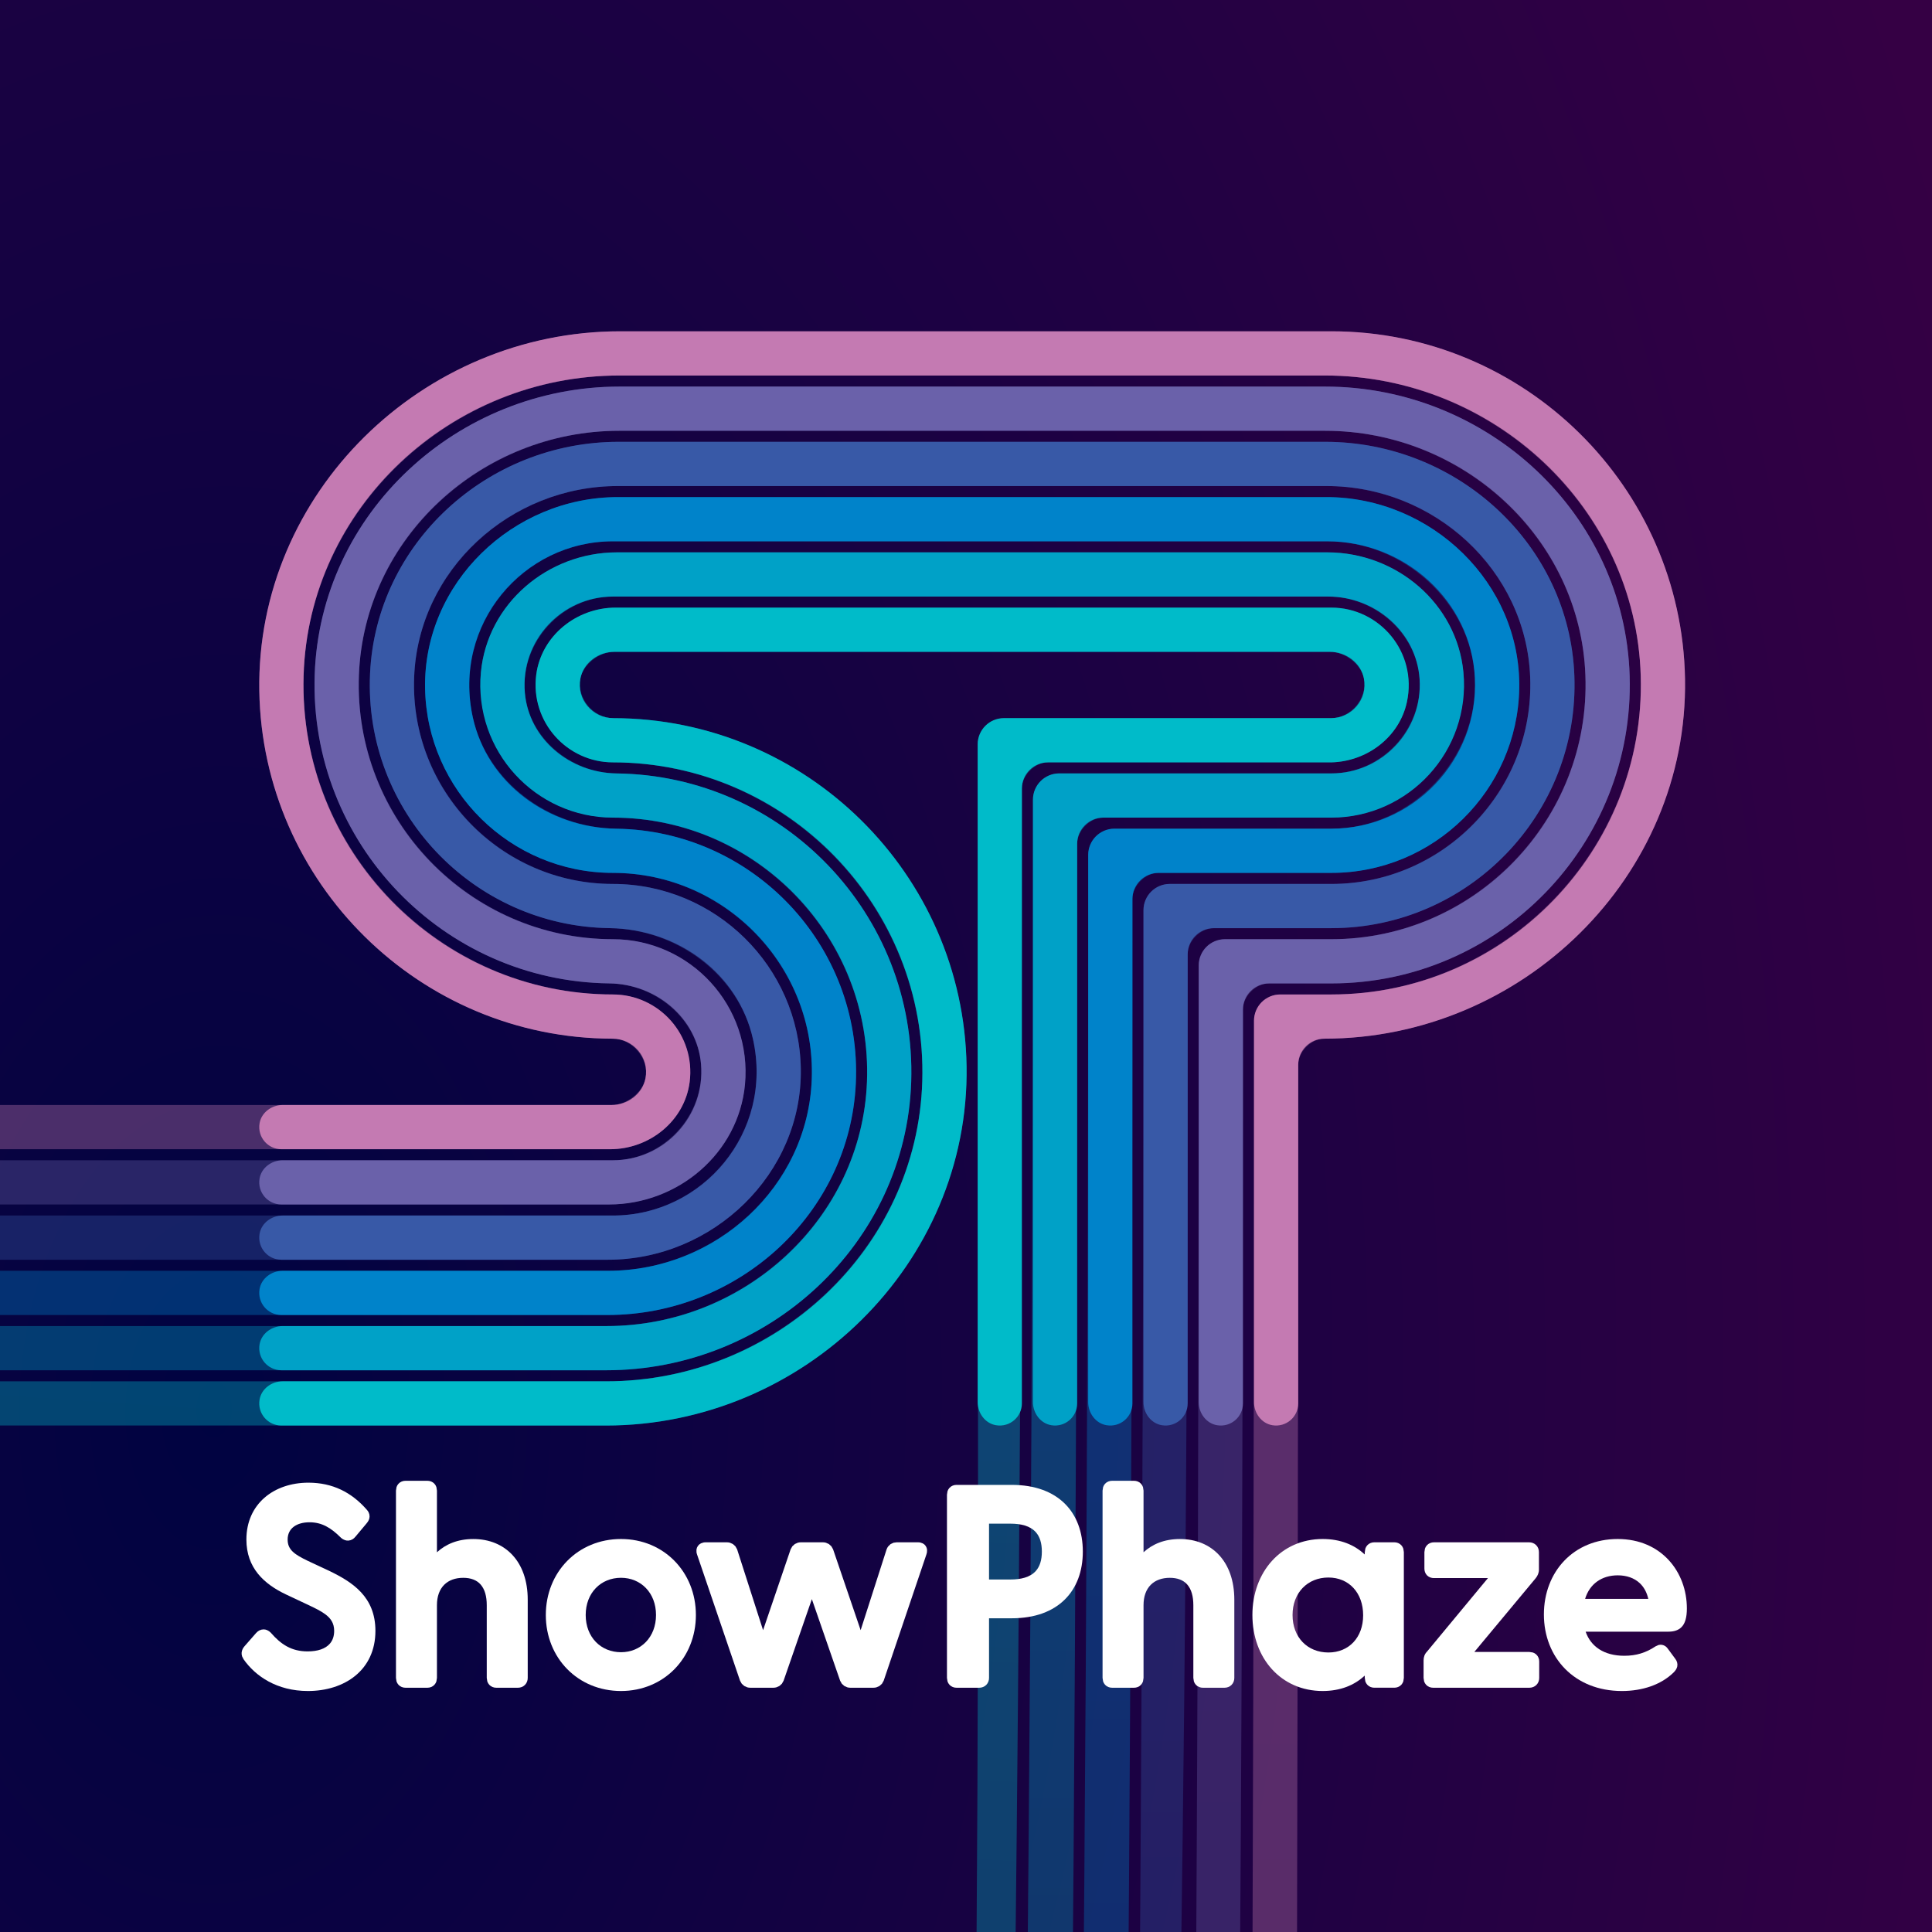
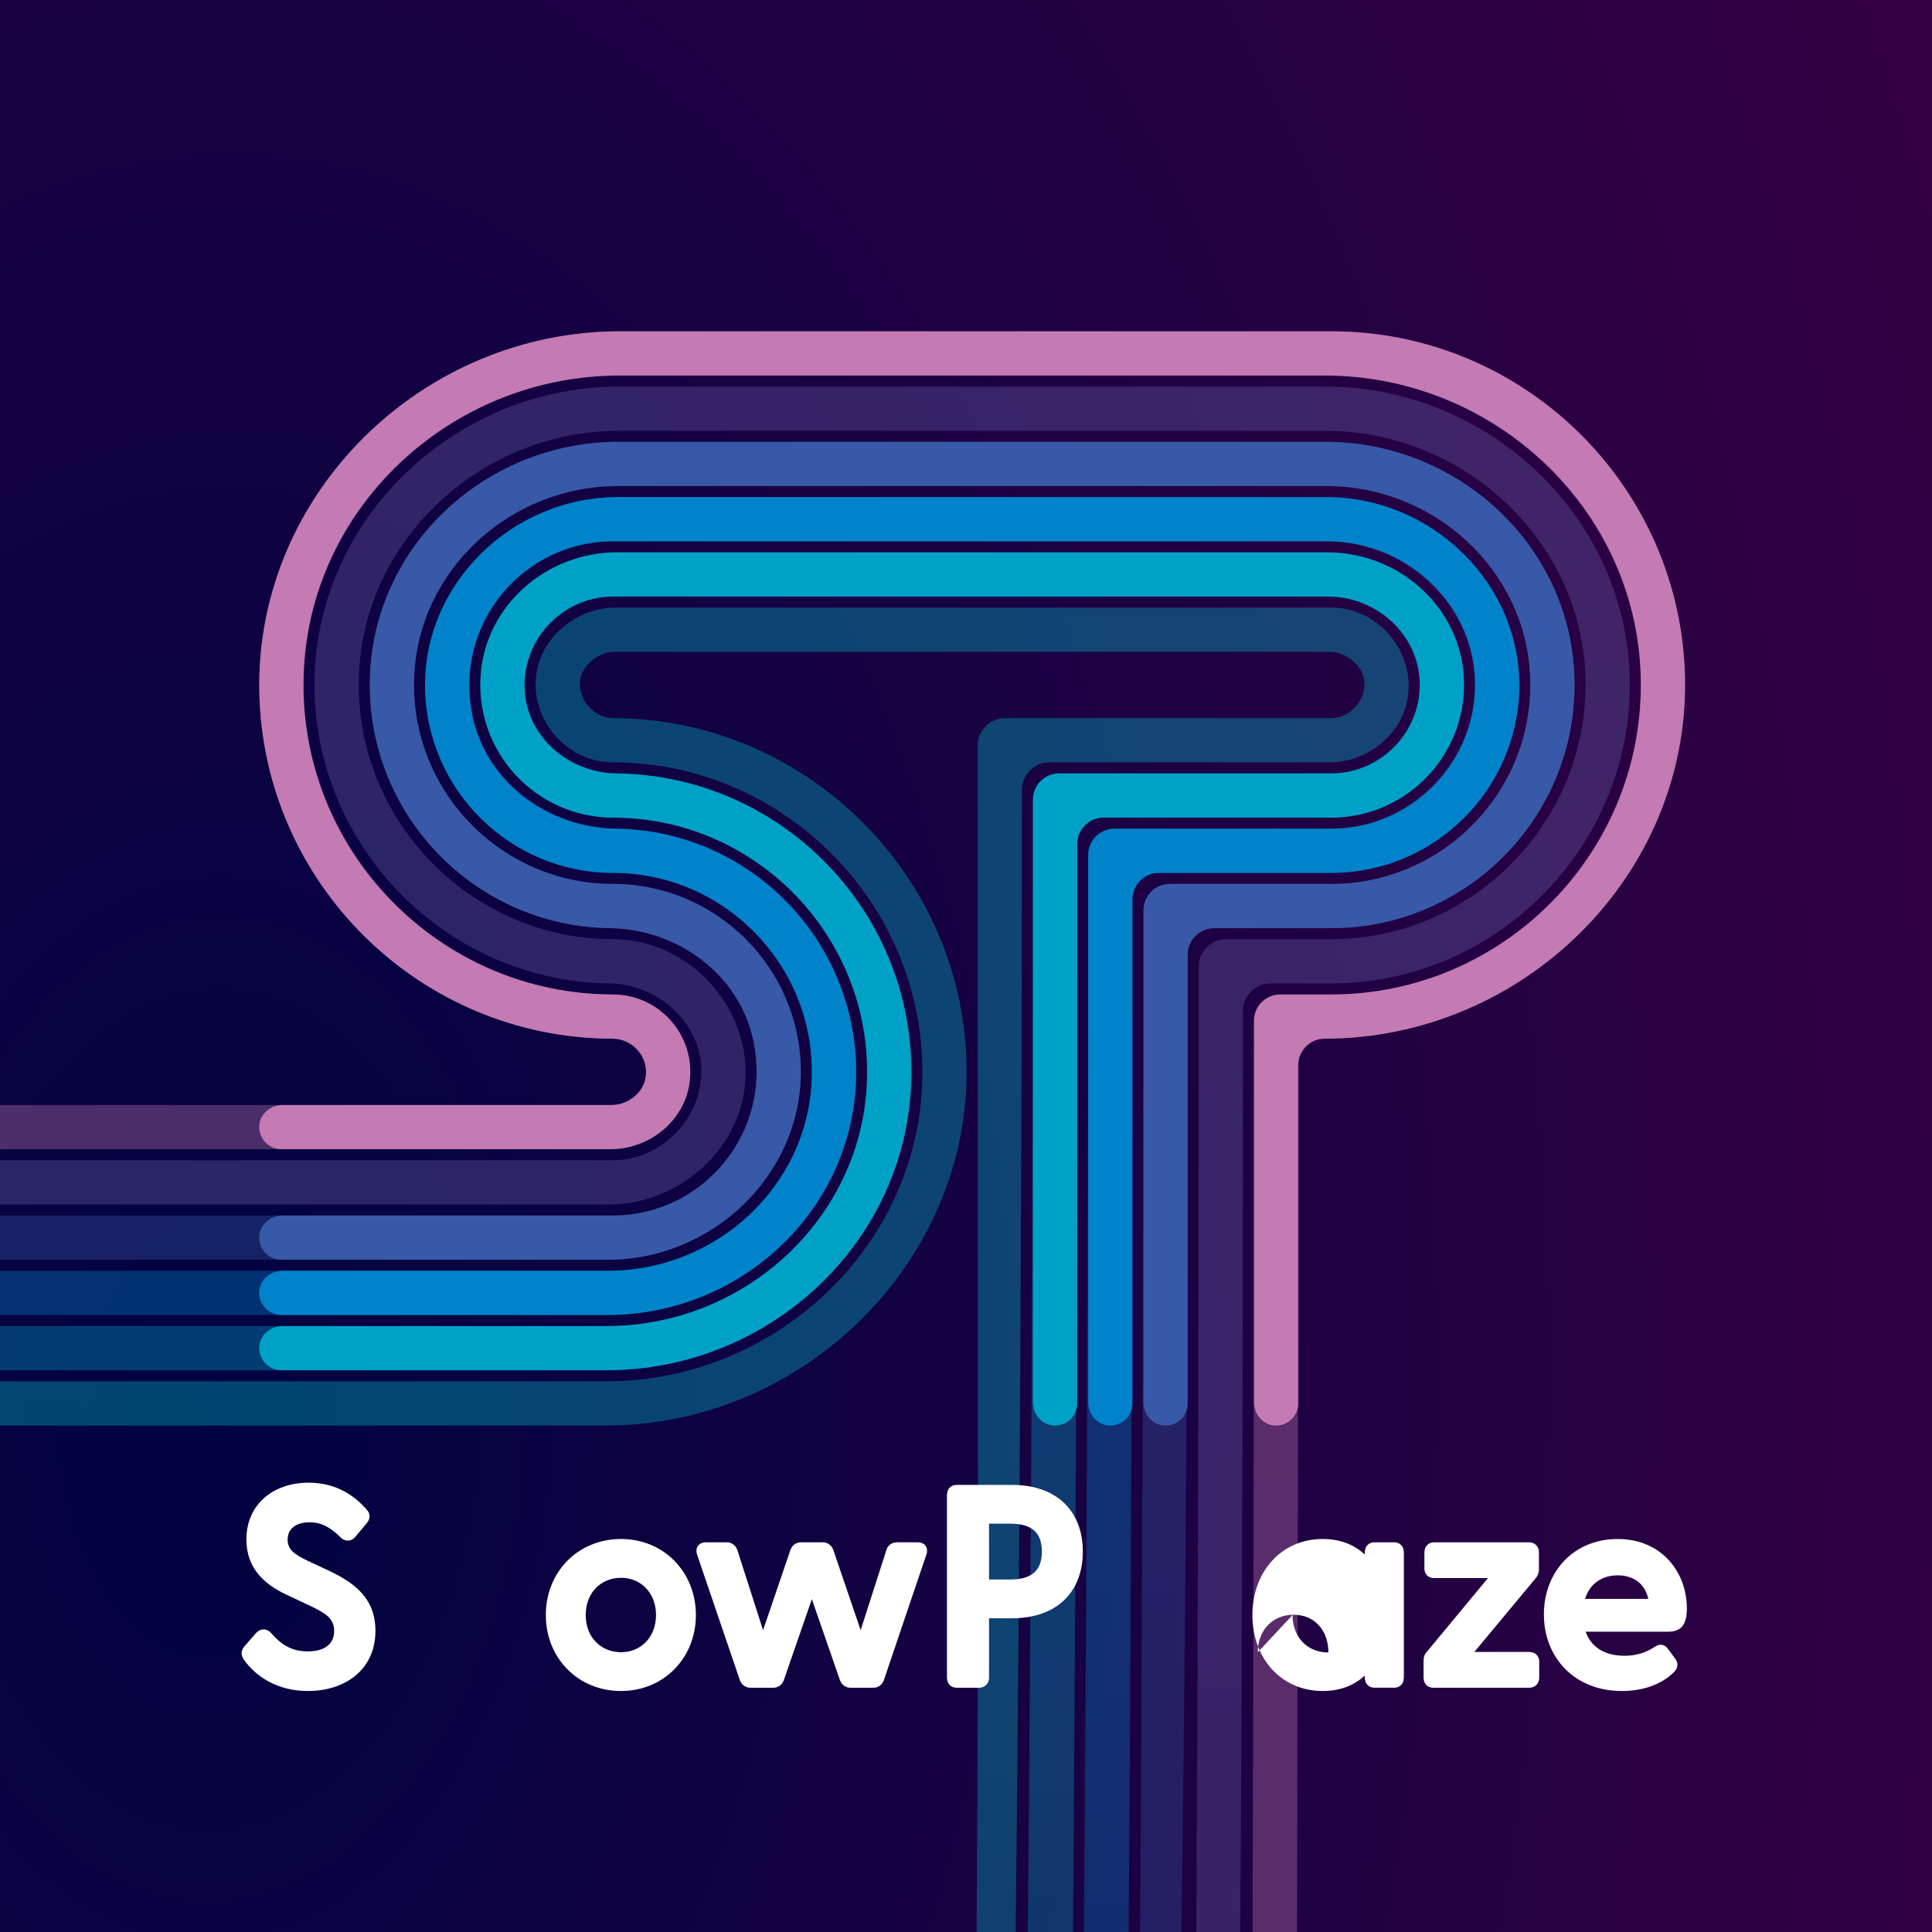
- <svg xmlns="http://www.w3.org/2000/svg" xmlns:ns1="http://www.serif.com/" width="100%" height="100%" viewBox="0 0 1500 1500" version="1.1" xml:space="preserve" style="fill-rule:evenodd;clip-rule:evenodd;stroke-linejoin:round;stroke-miterlimit:2;">
+ <svg xmlns="http://www.w3.org/2000/svg" width="100%" height="100%" viewBox="0 0 1500 1500" version="1.1" xml:space="preserve" style="fill-rule:evenodd;clip-rule:evenodd;stroke-linejoin:round;stroke-miterlimit:2;">
  <rect x="0" y="0" width="1500" height="1500" fill="#808080" stroke="none" />
-   <rect id="Logo-Square" ns1:id="Logo Square" x="0" y="0" width="1500" height="1500" style="fill:none;" />
  <clipPath id="_clip1">
    <rect x="0" y="0" width="1500" height="1500" />
  </clipPath>
  <g clip-path="url(#_clip1)">
    <rect x="0" y="-0" width="1500" height="1500" style="fill:url(#_Radial2);" />
    <g>
      <clipPath id="_clip3">
        <rect x="0" y="149.644" width="1500" height="1500" />
      </clipPath>
      <g clip-path="url(#_clip3)">
        <g>
          <g opacity="0.36">
            <path d="M1033.68,257.222l-552.316,-0c-152.904,-0 -282.493,126.627 -280.042,279.083c2.387,148.428 125.313,269.958 274.267,270.126c15.368,0.006 28.57,15.391 25.544,30.844c-2.073,10.62 -14.22,20.646 -26.39,20.646l-908.355,-0c-8.409,-0 -16.697,7.016 -17.896,14.256c-1.611,9.761 7.307,20.07 16.926,20.07l908.373,-0c30.31,-0 57.897,-22.902 61.656,-52.16c4.601,-35.78 -24.517,-67.982 -59.558,-67.982c-134.213,-0 -244.177,-112.491 -240.171,-247.551c3.85,-129.775 114.993,-233.006 245.283,-233.006l547.568,0c130.29,0 241.432,103.231 245.283,233.006c4.006,135.06 -105.959,247.551 -240.172,247.551l-39.782,-0c-10.284,-0 -20.289,10.006 -20.289,20.282c-0,1592.2 -15.071,1630.44 9.636,1946.61c29.086,372.201 441.609,818.866 438.3,1207.83c-0.135,15.61 66.323,16.308 72.249,16.371c65.496,0.68 103.174,-12.559 102.977,-19.218c-11.249,-379.19 -491.217,-819.837 -560.872,-1177.43c-38.863,-199.516 -27.964,-761.566 -27.964,-1939.84c0,-10.278 10.006,-20.283 20.283,-20.283c153.047,-0.006 282.624,-126.759 280.029,-279.346c-2.53,-148.467 -125.54,-269.863 -274.567,-269.863" style="fill:url(#_Linear4);" />
            <path d="M1033.38,763.523l0,0.013l0.295,-0.013c129.421,0 235.459,-108.48 231.59,-238.712c-3.714,-125.147 -110.886,-224.681 -236.52,-224.681l-547.712,-0c-125.408,-0 -232.628,99.073 -236.72,223.954c-4.243,129.594 100.342,237.85 228.696,239.42c36.151,0.444 68.284,27.947 71.265,62.633c3.41,39.645 -29.329,74.691 -68.39,74.691l-909.495,0c-8.417,0 -16.704,7.019 -17.902,14.257c-1.612,9.761 7.3,20.064 16.925,20.064l907.459,-0c53.044,-0 100.66,-41.344 105.522,-93.051c5.626,-59.837 -43.627,-112.901 -102.509,-112.901c-110.792,-0 -201.45,-93.307 -197.226,-204.981c4.004,-106.033 95.527,-189.76 202.068,-189.76l548.1,0c106.548,0 198.07,83.727 202.075,189.76c4.217,111.674 -86.434,204.981 -197.226,204.981l-0.295,0.018l0,-0.018l-82.395,-0c-10.283,-0 -20.289,10.006 -20.289,20.289c-0,1682.45 -23.541,1682.14 -6.203,2016.33c20.199,389.331 305.395,804.63 285.033,1185.62c-0.837,15.64 62.628,16.407 68.244,16.475c61.926,0.736 100.391,-12.239 100.529,-19.152c8.732,-440.802 -385.901,-734.901 -411.043,-1300.12c-21.738,-488.676 -2.234,-488.432 -2.234,-1864.83c0,-10.276 10.005,-20.283 20.289,-20.283l48.069,0Z" style="fill:url(#_Linear5);" />
            <path d="M1033.68,720.617c105.975,-0 192.694,-89.259 188.651,-196.074c-3.837,-101.425 -91.379,-181.51 -193.286,-181.51l-548.896,0c-101.211,0 -188.184,79.161 -192.842,179.875c-4.939,106.654 80.644,196.244 185.958,197.69c52.743,0.722 100.526,37.041 111.397,86.355c15.88,71.99 -39.339,136.779 -108.773,136.779l-909.501,0c-8.408,0 -16.697,7.017 -17.896,14.263c-1.611,9.759 7.305,20.063 16.926,20.063l906.606,0c81.327,0 151.083,-67.351 149.727,-148.361c-1.321,-78.897 -66.672,-143.406 -145.862,-143.406c-86.706,-0 -157.664,-73.036 -154.349,-160.432c3.14,-82.981 74.769,-148.499 158.145,-148.499l550.199,-0c83.376,-0 155.005,65.518 158.146,148.499c3.314,87.396 -67.644,160.432 -154.35,160.432l-125.598,-0c-10.28,-0 -20.283,10.003 -20.283,20.288c0,159.153 0,1188.93 -18.956,1989.32c-14.322,604.692 181.579,822.683 143.48,1259.72c-1.368,15.683 56.721,16.57 61.844,16.648c56.142,0.861 93.98,-11.79 94.431,-18.987c26.708,-426.84 -250.594,-719.535 -255.611,-1262.57c-9.008,-975.201 9.132,-973.808 9.132,-1949.81c0,-10.276 10.005,-20.283 20.289,-20.283l91.272,-0Z" style="fill:url(#_Linear6);" />
            <path d="M1033.68,677.71c79.19,0 144.541,-64.509 145.862,-143.406c1.356,-81.01 -68.4,-148.362 -149.727,-148.362l-550.061,0c-81.326,0 -151.083,67.352 -149.727,148.362c1.321,78.897 66.673,143.406 145.862,143.406c86.706,0 157.664,73.036 154.35,160.432c-3.14,82.981 -74.764,148.499 -158.146,148.499l-905.698,0c-8.417,0 -16.704,7.019 -17.903,14.257c-1.612,9.763 7.303,20.07 16.926,20.07l906.218,-0c101.21,-0 188.177,-79.161 192.835,-179.876c4.934,-106.654 -80.644,-196.243 -185.957,-197.689c-52.743,-0.722 -100.526,-37.041 -111.398,-86.355c-15.879,-71.99 39.34,-136.779 108.773,-136.779l554.553,-0c59.29,-0 111.786,47.787 114.655,105.929c3.094,62.654 -49.32,117.186 -111.417,117.186l-168.506,-0c-10.276,-0 -20.283,10.005 -20.283,20.289c0,167.948 0,1703.36 -35.95,2099.05c-33.373,367.33 67.818,818.551 28.455,1196.49c-1.637,15.713 48.774,16.786 53.241,16.881c48.19,1.028 83.884,-11.196 84.584,-18.719c41.64,-447.575 -135.233,-609.244 -117.287,-1264.13c21.284,-776.686 21.284,-1835.61 21.284,-1995.24c-0,-10.279 10.001,-20.283 20.282,-20.283l134.18,0Z" style="fill:url(#_Linear7);" />
            <path d="M1033.68,634.803c58.883,-0 108.135,-53.059 102.509,-112.895c-4.862,-51.713 -52.478,-93.057 -105.522,-93.057l-551.765,0c-53.043,0 -100.66,41.344 -105.522,93.057c-5.626,59.836 43.627,112.895 102.509,112.895c110.792,-0 201.444,93.307 197.227,204.975c-4.005,106.039 -95.528,189.772 -202.069,189.772l-904.659,-0c-8.409,-0 -16.697,7.017 -17.896,14.257c-1.611,9.759 7.305,20.063 16.926,20.063l905.322,-0c125.408,-0 232.628,-99.073 236.721,-223.955c4.242,-129.593 -100.349,-237.849 -228.697,-239.42c-36.156,-0.444 -68.283,-27.946 -71.264,-62.633c-3.411,-39.643 29.327,-74.685 68.389,-74.685l555.367,0c36.185,0 68.555,28.661 70.914,63.949c2.621,39.082 -29.863,73.351 -68.49,73.351l-0.294,0.006l-0,-0.006l-211.12,-0c-10.276,-0 -20.283,10.004 -20.283,20.288c0,167.669 0,1735.08 -39.616,2095.48c-65.609,596.867 -24.686,786.327 -70.059,1245.74c-1.556,15.747 38.841,17.051 42.507,17.17c38.157,1.234 69.994,-10.405 70.832,-18.345c44.315,-419.584 -50.408,-719.069 -2.803,-1240.62c33.466,-366.652 33.466,-1899.87 33.466,-2065.1c-0,-10.278 10.005,-20.283 20.282,-20.283l177.088,-0Z" style="fill:url(#_Linear8);" />
            <path d="M1033.38,591.897l0,0.006l0.295,-0.006c27.675,-0.686 52.963,-20.541 58.63,-46.76c8.2,-37.94 -21.841,-73.382 -58.63,-73.382l-555.693,-0c-30.309,-0 -57.897,22.901 -61.662,52.159c-4.595,35.775 24.524,67.983 59.564,67.983c134.213,-0 244.178,112.49 240.172,247.551c-3.851,129.774 -114.993,233.005 -245.283,233.005l-904.39,0c-8.409,0 -16.697,7.017 -17.896,14.257c-1.612,9.768 7.302,20.07 16.925,20.07l904.997,-0c152.911,-0 282.506,-126.634 280.042,-279.096c-2.393,-148.434 -125.32,-269.958 -274.285,-270.113c-15.367,-0.018 -28.552,-15.402 -25.526,-30.857c2.078,-10.613 14.224,-20.633 26.396,-20.633l555.474,-0c12.172,-0 24.325,10.02 26.408,20.64c3.026,15.445 -10.168,30.832 -25.538,30.85l-254.027,-0c-10.277,-0 -20.283,10.005 -20.283,20.282c0,905.11 5.391,1202.54 -30.824,1892.75c-29.006,552.823 -99.379,815.095 -143.664,1493.15c-1.031,15.795 26.987,17.359 29.744,17.512c26.129,1.453 52.3,-9.306 53.111,-17.86c37.039,-391.139 29.081,-751.89 77.994,-1191.55c47.965,-431.154 47.965,-1986.86 47.965,-2159.67c0,-10.277 10.006,-20.282 20.283,-20.282l219.701,-0Z" style="fill:url(#_Linear9);" />
          </g>
          <g>
            <path d="M1033.68,257.222l-552.316,-0c-153.498,-0 -282.51,125.604 -280.042,279.083c2.399,149.201 124.515,269.957 274.267,270.126c16.048,0.006 28.757,14.432 25.544,30.844c-2.393,12.258 -13.9,20.646 -26.39,20.646l-255.324,-0c-8.551,-0 -16.499,5.819 -17.896,14.256c-1.773,10.737 6.514,20.07 16.925,20.07l255.343,-0c30.524,-0 57.766,-21.88 61.656,-52.16c4.71,-36.631 -23.835,-67.982 -59.558,-67.982c-134.906,-0 -244.199,-111.755 -240.171,-247.551c3.877,-130.685 114.536,-233.006 245.283,-233.006l547.568,0c130.747,0 241.405,102.321 245.283,233.006c4.028,135.796 -105.266,247.551 -240.172,247.551l-39.782,-0c-11.206,-0 -20.289,9.082 -20.289,20.282l-0,296.253c-0,8.557 5.819,16.505 14.257,17.902c10.742,1.773 20.069,-6.514 20.069,-16.925l0,-262.903c0,-11.2 9.083,-20.283 20.283,-20.283c153.642,-0.006 282.641,-125.736 280.029,-279.346c-2.543,-149.239 -124.74,-269.863 -274.567,-269.863" style="fill:#c47ab2;fill-rule:nonzero;" />
-             <path d="M1033.38,763.523l0,0.013c0.101,-0 0.195,-0.013 0.295,-0.013c130.089,0 235.48,-107.771 231.59,-238.712c-3.74,-126.024 -110.446,-224.681 -236.52,-224.681l-547.712,-0c-125.836,-0 -232.599,98.187 -236.72,223.954c-4.266,130.309 99.69,237.842 228.696,239.42c36.205,0.445 68.164,26.553 71.265,62.633c3.489,40.559 -28.545,74.691 -68.39,74.691l-256.464,0c-8.557,0 -16.506,5.82 -17.903,14.257c-1.772,10.737 6.509,20.064 16.925,20.064l254.429,-0c53.594,-0 100.505,-39.695 105.522,-93.051c5.757,-61.224 -42.45,-112.901 -102.509,-112.901c-111.36,-0 -201.473,-92.694 -197.226,-204.981c4.034,-106.807 95.186,-189.76 202.068,-189.76l548.1,0c106.888,0 198.041,82.953 202.075,189.76c4.241,112.287 -85.866,204.981 -197.226,204.981c-0.1,-0 -0.194,0.018 -0.295,0.018l0,-0.018l-82.395,-0c-11.207,-0 -20.289,9.082 -20.289,20.289l-0,339.16c-0,8.551 5.819,16.499 14.263,17.896c10.736,1.767 20.063,-6.514 20.063,-16.925l0,-305.811c0,-11.2 9.083,-20.283 20.289,-20.283l48.069,0Z" style="fill:#6a61aa;fill-rule:nonzero;" />
            <path d="M1033.68,720.617c106.518,-0 192.716,-88.672 188.651,-196.074c-3.865,-102.164 -91.053,-181.51 -193.286,-181.51l-548.896,0c-101.545,0 -188.15,78.437 -192.842,179.875c-4.967,107.251 80.116,196.237 185.958,197.69c52.654,0.721 100.06,34.928 111.397,86.355c15.98,72.442 -39.03,136.779 -108.773,136.779l-256.47,0c-8.551,0 -16.499,5.819 -17.896,14.263c-1.773,10.736 6.514,20.063 16.925,20.063l253.576,0c81.607,0 151.093,-66.773 149.727,-148.361c-1.328,-79.308 -66.247,-143.406 -145.862,-143.406c-87.15,-0 -157.682,-72.556 -154.349,-160.432c3.163,-83.586 74.503,-148.499 158.145,-148.499l550.199,-0c83.642,-0 154.982,64.913 158.146,148.499c3.332,87.876 -67.2,160.432 -154.35,160.432l-125.598,-0c-11.206,-0 -20.283,9.082 -20.283,20.288l0,382.063c0,8.556 5.82,16.505 14.257,17.896c10.736,1.773 20.063,-6.508 20.063,-16.925l0,-348.713c0,-11.2 9.083,-20.283 20.289,-20.283l91.272,-0Z" style="fill:#3859a7;fill-rule:nonzero;" />
            <path d="M1033.68,677.71c79.615,0 144.534,-64.099 145.862,-143.406c1.366,-81.588 -68.12,-148.362 -149.727,-148.362l-550.061,0c-81.606,0 -151.092,66.774 -149.727,148.362c1.328,79.307 66.248,143.406 145.862,143.406c87.15,0 157.682,72.555 154.35,160.432c-3.163,83.586 -74.497,148.499 -158.146,148.499l-252.668,0c-8.557,0 -16.505,5.819 -17.902,14.257c-1.773,10.736 6.508,20.07 16.925,20.07l253.188,-0c101.545,-0 188.144,-78.437 192.835,-179.876c4.961,-107.251 -80.115,-196.236 -185.957,-197.689c-52.655,-0.721 -100.06,-34.928 -111.398,-86.355c-15.979,-72.442 39.031,-136.779 108.773,-136.779l554.553,-0c59.996,-0 111.698,46.008 114.655,105.929c3.163,64.055 -48.038,117.186 -111.417,117.186l-168.506,-0c-11.2,-0 -20.283,9.083 -20.283,20.289l0,424.97c0,8.557 5.82,16.506 14.257,17.896c10.736,1.773 20.07,-6.508 20.07,-16.925l-0,-391.621c-0,-11.2 9.076,-20.283 20.282,-20.283l134.18,0Z" style="fill:#0083ca;fill-rule:nonzero;" />
            <path d="M1033.68,634.803c60.059,-0 108.266,-51.671 102.509,-112.895c-5.017,-53.362 -51.928,-93.057 -105.522,-93.057l-551.765,0c-53.594,0 -100.505,39.695 -105.522,93.057c-5.757,61.224 42.451,112.895 102.509,112.895c111.36,-0 201.467,92.694 197.227,204.975c-4.034,106.812 -95.187,189.772 -202.069,189.772l-251.628,-0c-8.551,-0 -16.499,5.819 -17.896,14.257c-1.773,10.736 6.514,20.063 16.925,20.063l252.292,-0c125.836,-0 232.599,-98.187 236.721,-223.955c4.265,-130.308 -99.697,-237.841 -228.697,-239.42c-36.211,-0.444 -68.164,-26.552 -71.264,-62.633c-3.489,-40.559 28.544,-74.685 68.389,-74.685l555.367,0c36.525,0 68.477,27.499 70.914,63.949c2.681,39.97 -29.077,73.351 -68.49,73.351c-0.1,-0 -0.194,0.006 -0.294,0.006l-0,-0.006l-211.12,-0c-11.2,-0 -20.283,9.082 -20.283,20.288l0,467.879c0,8.55 5.82,16.505 14.257,17.896c10.737,1.773 20.07,-6.508 20.07,-16.925l-0,-434.529c-0,-11.2 9.082,-20.283 20.282,-20.283l177.088,-0Z" style="fill:#00a1c7;fill-rule:nonzero;" />
-             <path d="M1033.38,591.897l0,0.006l0.295,-0.006c27.805,-0.689 52.755,-19.575 58.63,-46.76c8.406,-38.893 -21.166,-73.382 -58.63,-73.382l-555.693,-0c-30.524,-0 -57.766,21.88 -61.662,52.159c-4.704,36.626 23.841,67.983 59.564,67.983c134.906,-0 244.199,111.755 240.172,247.551c-3.878,130.684 -114.536,233.005 -245.283,233.005l-251.36,0c-8.55,0 -16.499,5.82 -17.896,14.257c-1.772,10.743 6.509,20.07 16.925,20.07l251.967,-0c153.504,-0 282.522,-125.611 280.042,-279.096c-2.405,-149.207 -124.521,-269.957 -274.285,-270.113c-16.048,-0.019 -28.739,-14.445 -25.526,-30.857c2.399,-12.252 13.906,-20.633 26.396,-20.633l555.474,-0c12.49,-0 24.003,8.381 26.408,20.64c3.214,16.405 -9.489,30.831 -25.538,30.85l-254.027,-0c-11.2,-0 -20.283,9.082 -20.283,20.282l0,510.793c0,8.55 5.819,16.499 14.257,17.896c10.736,1.772 20.069,-6.515 20.069,-16.925l0,-477.438c0,-11.199 9.083,-20.282 20.283,-20.282l219.701,-0Z" style="fill:#00bbc9;fill-rule:nonzero;" />
          </g>
        </g>
      </g>
    </g>
    <g>
      <path d="M239.049,1312.89c-24.063,0 -40.751,-11.544 -49.896,-24.576l-1.186,-2.284l-0.325,-1.384l-0.049,-1.475l0.249,-1.454l0.502,-1.338c0.347,-0.724 0.835,-1.476 1.505,-2.242l8.917,-10.191l0.023,-0.026c0.826,-0.929 1.674,-1.574 2.493,-2.013l1.599,-0.631l1.748,-0.226l1.379,0.14l1.261,0.381l1.592,0.873c0.431,0.302 0.857,0.66 1.271,1.074c0.071,0.071 0.14,0.145 0.206,0.221c7.807,8.949 15.933,14.401 28.499,14.401c7.741,0 13.799,-1.954 17.328,-6.064c2.18,-2.539 3.283,-5.88 3.283,-9.876c-0,-6.004 -2.712,-9.81 -6.952,-12.933c-3.392,-2.498 -7.649,-4.588 -12.373,-6.83l-18.038,-8.489l-0.008,-0.003c-17.268,-8.167 -30.779,-20.72 -30.779,-42.654c-0,-27.714 21.402,-44.143 48.176,-44.143c18.747,0 33.401,7.5 45.069,20.727c0.774,0.795 1.312,1.583 1.679,2.341l0.55,1.574l0.159,1.709l-0.172,1.32l-0.38,1.186c-0.356,0.863 -0.913,1.76 -1.703,2.671l-8.615,10.294c-0.728,0.925 -1.502,1.598 -2.273,2.078l-1.543,0.727l-1.727,0.338l-1.389,-0.051l-1.292,-0.301c-1.002,-0.332 -2.038,-0.913 -3.051,-1.799c-0.074,-0.065 -0.146,-0.132 -0.216,-0.202c-7.732,-7.732 -14.817,-11.862 -24.247,-11.862c-9.72,0 -17.001,4.496 -17.001,13.393c-0,8.111 5.503,11.647 15.724,16.582l16.321,7.631l0.044,0.021c18.226,8.766 36.06,20.145 36.06,46.675c0,30.54 -23.98,46.69 -52.422,46.69Z" style="fill:#fff;" />
-       <path d="M314.842,1310.35l-1.471,-0.13l-1.468,-0.424l-1.378,-0.745l-1.179,-1.038l-0.897,-1.241l-0.597,-1.339l-0.423,-2.708l-0,-145.429l0.423,-2.708l0.597,-1.34l0.897,-1.241l1.179,-1.037l1.378,-0.746l1.468,-0.424l1.471,-0.13l16.984,0l1.472,0.13l1.468,0.424l1.378,0.746l1.178,1.037l0.898,1.241l0.596,1.34l0.424,2.708l0,47.887c6.775,-6.238 16.022,-10.292 28.254,-10.292c12.379,0 22.939,4.371 30.438,12.495c7.336,7.947 11.793,19.599 11.793,34.62l0,60.719l-0.126,1.46l-0.399,1.438l-0.687,1.355l-0.964,1.196l-1.197,0.965l-1.355,0.687l-1.438,0.398l-1.46,0.126l-16.772,0l-1.471,-0.13l-1.468,-0.424l-1.378,-0.745l-1.179,-1.038l-0.897,-1.241l-0.597,-1.339l-0.423,-2.708l-0,-56.473c-0,-6.887 -1.518,-12.354 -4.76,-16.043c-3.072,-3.496 -7.668,-5.205 -13.516,-5.205c-6.024,0 -11.171,1.812 -14.772,5.413c-3.643,3.643 -5.626,9.035 -5.626,15.835l-0,56.473l-0.424,2.708l-0.596,1.339l-0.898,1.241l-1.178,1.038l-1.378,0.745l-1.468,0.424l-1.472,0.13l-16.984,0Z" style="fill:#fff;" />
      <path d="M482.138,1312.89c-33.534,0 -58.367,-25.699 -58.367,-59.003c0,-33.305 24.833,-59.004 58.367,-59.004c33.31,0 58.154,25.694 58.154,59.004c0,33.309 -24.844,59.003 -58.154,59.003Zm-27.404,-59.003c-0,17.238 11.816,28.89 27.404,28.89c15.397,0 27.192,-11.66 27.192,-28.89c0,-17.23 -11.795,-28.891 -27.192,-28.891c-15.588,0 -27.404,11.652 -27.404,28.891Z" style="fill:#fff;" />
      <path d="M582.558,1310.35c-0.831,0 -1.636,-0.108 -2.396,-0.316l-2.307,-1.021l-1.956,-1.758l-1.321,-2.334l-0.045,-0.128l-33.318,-97.83c-0.233,-0.649 -0.38,-1.257 -0.461,-1.818l-0.011,-2.093l0.392,-1.483l0.778,-1.4l1.091,-1.14l1.246,-0.795l1.891,-0.628c0.548,-0.107 1.152,-0.167 1.812,-0.167l16.347,-0c0.831,-0 1.636,0.108 2.396,0.316l2.307,1.021l1.956,1.758l1.321,2.334c0.025,0.067 0.048,0.134 0.07,0.202l20.1,62.591l21.359,-62.666l0.046,-0.127l1.32,-2.334l1.957,-1.758l2.307,-1.021c0.76,-0.208 1.564,-0.316 2.396,-0.316l16.984,-0c0.831,-0 1.636,0.108 2.396,0.316l2.307,1.021l1.956,1.758l1.321,2.334l0.045,0.127l21.36,62.666l20.099,-62.591c0.022,-0.068 0.045,-0.135 0.07,-0.202c0.315,-0.838 0.717,-1.567 1.182,-2.196l1.847,-1.801l2.318,-1.099l2.421,-0.333l16.56,-0c0.672,-0 1.279,0.063 1.822,0.171l1.931,0.673l1.267,0.87l1.062,1.23l0.691,1.445l0.297,1.455l-0.089,1.977c-0.09,0.523 -0.236,1.089 -0.453,1.694l-33.105,97.831l-0.049,0.136l-1.321,2.334l-1.956,1.758l-2.307,1.021c-0.76,0.208 -1.565,0.316 -2.396,0.316l-17.833,0c-0.832,0 -1.636,-0.108 -2.396,-0.316l-2.307,-1.021l-1.956,-1.758l-1.321,-2.334l-0.038,-0.105l-21.917,-63.257l-21.917,63.257l-0.038,0.105l-1.321,2.334l-1.956,1.758l-2.308,1.021c-0.759,0.208 -1.564,0.316 -2.395,0.316l-17.834,0Z" style="fill:#fff;" />
      <path d="M742.636,1310.35l-1.472,-0.13l-1.467,-0.424l-1.378,-0.745l-1.179,-1.038l-0.898,-1.241l-0.596,-1.339l-0.424,-2.708l0,-142.244l0.424,-2.709l0.596,-1.339l0.898,-1.241l1.179,-1.037l1.378,-0.746l1.467,-0.424l1.472,-0.13l42.885,-0c18.29,-0 31.976,5.465 41.15,14.523c9.262,9.146 14.032,22.048 14.032,37.262c0,15.214 -4.77,28.116 -14.032,37.262c-9.174,9.058 -22.86,14.523 -41.15,14.523l-17.638,0l-0,46.3l-0.127,1.46l-0.398,1.438l-0.687,1.355l-0.965,1.196l-1.196,0.965l-1.355,0.687l-1.438,0.398l-1.46,0.126l-17.621,0Zm25.247,-84.038l16.577,0c8.026,0 15.373,-1.596 19.885,-6.776c2.945,-3.381 4.547,-8.242 4.547,-14.896c-0,-6.654 -1.602,-11.515 -4.547,-14.896c-4.512,-5.181 -11.859,-6.776 -19.885,-6.776l-16.577,-0l-0,43.344Z" style="fill:#fff;" />
-       <path d="M863.437,1310.35l-1.471,-0.13l-1.468,-0.424l-1.378,-0.745l-1.179,-1.038l-0.897,-1.241l-0.597,-1.339l-0.423,-2.708l-0,-145.429l0.423,-2.708l0.597,-1.34l0.897,-1.241l1.179,-1.037l1.378,-0.746l1.468,-0.424l1.471,-0.13l16.984,0l1.472,0.13l1.468,0.424l1.378,0.746l1.178,1.037l0.898,1.241l0.596,1.34l0.424,2.708l0,47.887c6.775,-6.238 16.022,-10.292 28.254,-10.292c12.379,0 22.939,4.371 30.438,12.495c7.336,7.947 11.793,19.599 11.793,34.62l0,60.719l-0.126,1.46l-0.399,1.438l-0.687,1.355l-0.964,1.196l-1.197,0.965l-1.355,0.687l-1.438,0.398l-1.46,0.126l-16.772,0l-1.471,-0.13l-1.468,-0.424l-1.378,-0.745l-1.179,-1.038l-0.897,-1.241l-0.597,-1.339l-0.423,-2.708l-0,-56.473c-0,-6.887 -1.518,-12.354 -4.76,-16.043c-3.072,-3.496 -7.668,-5.205 -13.516,-5.205c-6.024,0 -11.171,1.812 -14.772,5.413c-3.643,3.643 -5.626,9.035 -5.626,15.835l-0,56.473l-0.424,2.708l-0.596,1.339l-0.898,1.241l-1.178,1.038l-1.378,0.745l-1.468,0.424l-1.472,0.13l-16.984,0Z" style="fill:#fff;" />
-       <path d="M1026.91,1312.89c-32.241,0 -54.545,-25.381 -54.545,-59.003c-0,-33.393 22.304,-59.004 54.545,-59.004c13.753,0 24.655,4.471 32.654,12.01l0.06,-1.971l-0.002,0.135l0.423,-2.709l0.597,-1.339l0.897,-1.241l1.179,-1.037l1.378,-0.746l1.468,-0.424l1.471,-0.13l15.498,-0l1.472,0.13l1.468,0.424l1.378,0.746l1.178,1.037l0.898,1.241l0.596,1.339l0.424,2.709l-0,97.66l-0.424,2.708l-0.596,1.339l-0.898,1.241l-1.178,1.038l-1.378,0.745l-1.468,0.424l-1.472,0.13l-15.498,0l-1.471,-0.13l-1.468,-0.424l-1.378,-0.745l-1.179,-1.038l-0.897,-1.241l-0.597,-1.339l-0.423,-2.708l0.002,0.136l-0.06,-1.919c-8.085,7.557 -18.989,11.956 -32.654,11.956Zm-23.371,-59.003c-0,17.448 11.667,29.102 27.829,29.102c15.939,0 26.98,-11.668 26.98,-28.89c-0,-17.424 -11.023,-29.315 -26.98,-29.315c-16.162,-0 -27.829,11.838 -27.829,29.103Z" style="fill:#fff;" />
+       <path d="M1026.91,1312.89c-32.241,0 -54.545,-25.381 -54.545,-59.003c-0,-33.393 22.304,-59.004 54.545,-59.004c13.753,0 24.655,4.471 32.654,12.01l0.06,-1.971l-0.002,0.135l0.423,-2.709l0.597,-1.339l0.897,-1.241l1.179,-1.037l1.378,-0.746l1.468,-0.424l1.471,-0.13l15.498,-0l1.472,0.13l1.468,0.424l1.378,0.746l1.178,1.037l0.898,1.241l0.596,1.339l0.424,2.709l-0,97.66l-0.424,2.708l-0.596,1.339l-0.898,1.241l-1.178,1.038l-1.378,0.745l-1.468,0.424l-1.472,0.13l-15.498,0l-1.471,-0.13l-1.468,-0.424l-1.378,-0.745l-1.179,-1.038l-0.897,-1.241l-0.597,-1.339l-0.423,-2.708l0.002,0.136l-0.06,-1.919c-8.085,7.557 -18.989,11.956 -32.654,11.956Zm-23.371,-59.003c-0,17.448 11.667,29.102 27.829,29.102c-0,-17.424 -11.023,-29.315 -26.98,-29.315c-16.162,-0 -27.829,11.838 -27.829,29.103Z" style="fill:#fff;" />
      <path d="M1112.68,1310.35l-1.472,-0.13l-1.467,-0.424l-1.379,-0.745l-1.178,-1.038l-0.898,-1.241l-0.596,-1.339l-0.424,-2.708l0,-13.588c0,-2.643 0.8,-4.894 2.623,-6.794l47.355,-57.127l-41.927,0l-1.355,-0.101l-1.388,-0.346l-1.367,-0.649l-1.234,-0.974l-0.973,-1.234l-0.65,-1.366l-0.345,-1.388l-0.102,-1.355l0,-12.738l0.424,-2.709l0.596,-1.339l0.898,-1.241l1.178,-1.037l1.378,-0.746l1.468,-0.424l1.472,-0.13l73.882,-0l1.46,0.126l1.438,0.399l1.355,0.687l1.196,0.964l0.965,1.196l0.686,1.356l0.399,1.437l0.126,1.461l0,13.587c0,2.551 -1.001,4.773 -2.459,6.596l-0.054,0.067l-47.653,57.258l42.753,-0l2.708,0.423l1.34,0.597l1.24,0.897l1.038,1.179l0.745,1.378l0.424,1.468l0.131,1.471l-0,12.739l-0.127,1.46l-0.398,1.438l-0.687,1.355l-0.965,1.196l-1.196,0.965l-1.355,0.687l-1.438,0.398l-1.46,0.126l-74.731,0Z" style="fill:#fff;" />
      <path d="M1259.17,1312.89c-36.686,0 -60.49,-25.952 -60.49,-59.428c0,-33.109 23.046,-58.579 57.305,-58.579c34.017,0 53.696,25.677 53.696,53.908c0,7.078 -1.394,11.844 -4.298,14.636c-2.19,2.106 -5.314,3.393 -9.909,3.393l-64.383,-0c3.945,11.492 14.259,18.717 29.99,18.717c9.251,0 16.769,-2.31 24.286,-7.322l2.314,-1.045l1.367,-0.204l1.435,0.097l1.391,0.421l1.234,0.7l1.017,0.893l0.798,1.007l-0.12,-0.171l5.938,8.058c0.3,0.402 0.547,0.794 0.749,1.174l0.588,1.429l0.271,1.641l-0.144,1.666c-0.302,1.41 -1.13,2.934 -2.741,4.545l-0.038,0.037c-9.904,9.674 -24.363,14.427 -40.256,14.427Zm-28.494,-71.512l49.06,-0c-1.123,-5.048 -3.402,-9.205 -6.688,-12.265c-4.252,-3.96 -10.134,-6.028 -17.063,-6.028c-12.339,0 -21.841,6.646 -25.309,18.293Z" style="fill:#fff;" />
    </g>
  </g>
  <defs>
    <radialGradient id="_Radial2" cx="0" cy="0" r="1" gradientUnits="userSpaceOnUse" gradientTransform="matrix(1355.52,-826.807,518.414,2161.9,171.388,1082.08)">
      <stop offset="0" style="stop-color:#000341;stop-opacity:1" />
      <stop offset="1" style="stop-color:#350044;stop-opacity:1" />
    </radialGradient>
    <linearGradient id="_Linear4" x1="0" y1="0" x2="1" y2="0" gradientUnits="userSpaceOnUse" gradientTransform="matrix(-32.469,2718,-2718,-32.469,982.522,1110.97)">
      <stop offset="0" style="stop-color:#c47ab2;stop-opacity:1" />
      <stop offset="0.39" style="stop-color:#b46ea3;stop-opacity:1" />
      <stop offset="0.6" style="stop-color:#58254c;stop-opacity:1" />
      <stop offset="0.67" style="stop-color:#7b2567;stop-opacity:1" />
      <stop offset="0.74" style="stop-color:#9a257e;stop-opacity:1" />
      <stop offset="1" style="stop-color:#a62587;stop-opacity:1" />
    </linearGradient>
    <linearGradient id="_Linear5" x1="0" y1="0" x2="1" y2="0" gradientUnits="userSpaceOnUse" gradientTransform="matrix(87.734,2684.3,-2684.3,87.734,936.088,1110.97)">
      <stop offset="0" style="stop-color:#6a61aa;stop-opacity:1" />
      <stop offset="0.39" style="stop-color:#61599e;stop-opacity:1" />
      <stop offset="0.6" style="stop-color:#2d2858;stop-opacity:1" />
      <stop offset="0.74" style="stop-color:#302578;stop-opacity:1" />
      <stop offset="1" style="stop-color:#30247e;stop-opacity:1" />
    </linearGradient>
    <linearGradient id="_Linear6" x1="0" y1="0" x2="1" y2="0" gradientUnits="userSpaceOnUse" gradientTransform="matrix(81.811,2718,-2718,81.811,900.711,1110.97)">
      <stop offset="0" style="stop-color:#3859a7;stop-opacity:1" />
      <stop offset="1" style="stop-color:#102c6f;stop-opacity:1" />
    </linearGradient>
    <linearGradient id="_Linear7" x1="0" y1="0" x2="1" y2="0" gradientUnits="userSpaceOnUse" gradientTransform="matrix(33.971,2718,-2718,33.971,860.427,1110.97)">
      <stop offset="0" style="stop-color:#0083ca;stop-opacity:1" />
      <stop offset="1" style="stop-color:#00486f;stop-opacity:1" />
    </linearGradient>
    <linearGradient id="_Linear8" x1="0" y1="0" x2="1" y2="0" gradientUnits="userSpaceOnUse" gradientTransform="matrix(-53.1,2718,-2718,-53.1,815.235,1110.97)">
      <stop offset="0" style="stop-color:#00a1c7;stop-opacity:1" />
      <stop offset="1" style="stop-color:#00576c;stop-opacity:1" />
    </linearGradient>
    <linearGradient id="_Linear9" x1="0" y1="0" x2="1" y2="0" gradientUnits="userSpaceOnUse" gradientTransform="matrix(-120.218,2680.98,-2680.98,-120.218,779.182,1118.57)">
      <stop offset="0" style="stop-color:#00bbc9;stop-opacity:1" />
      <stop offset="1" style="stop-color:#00666e;stop-opacity:1" />
    </linearGradient>
  </defs>
</svg>